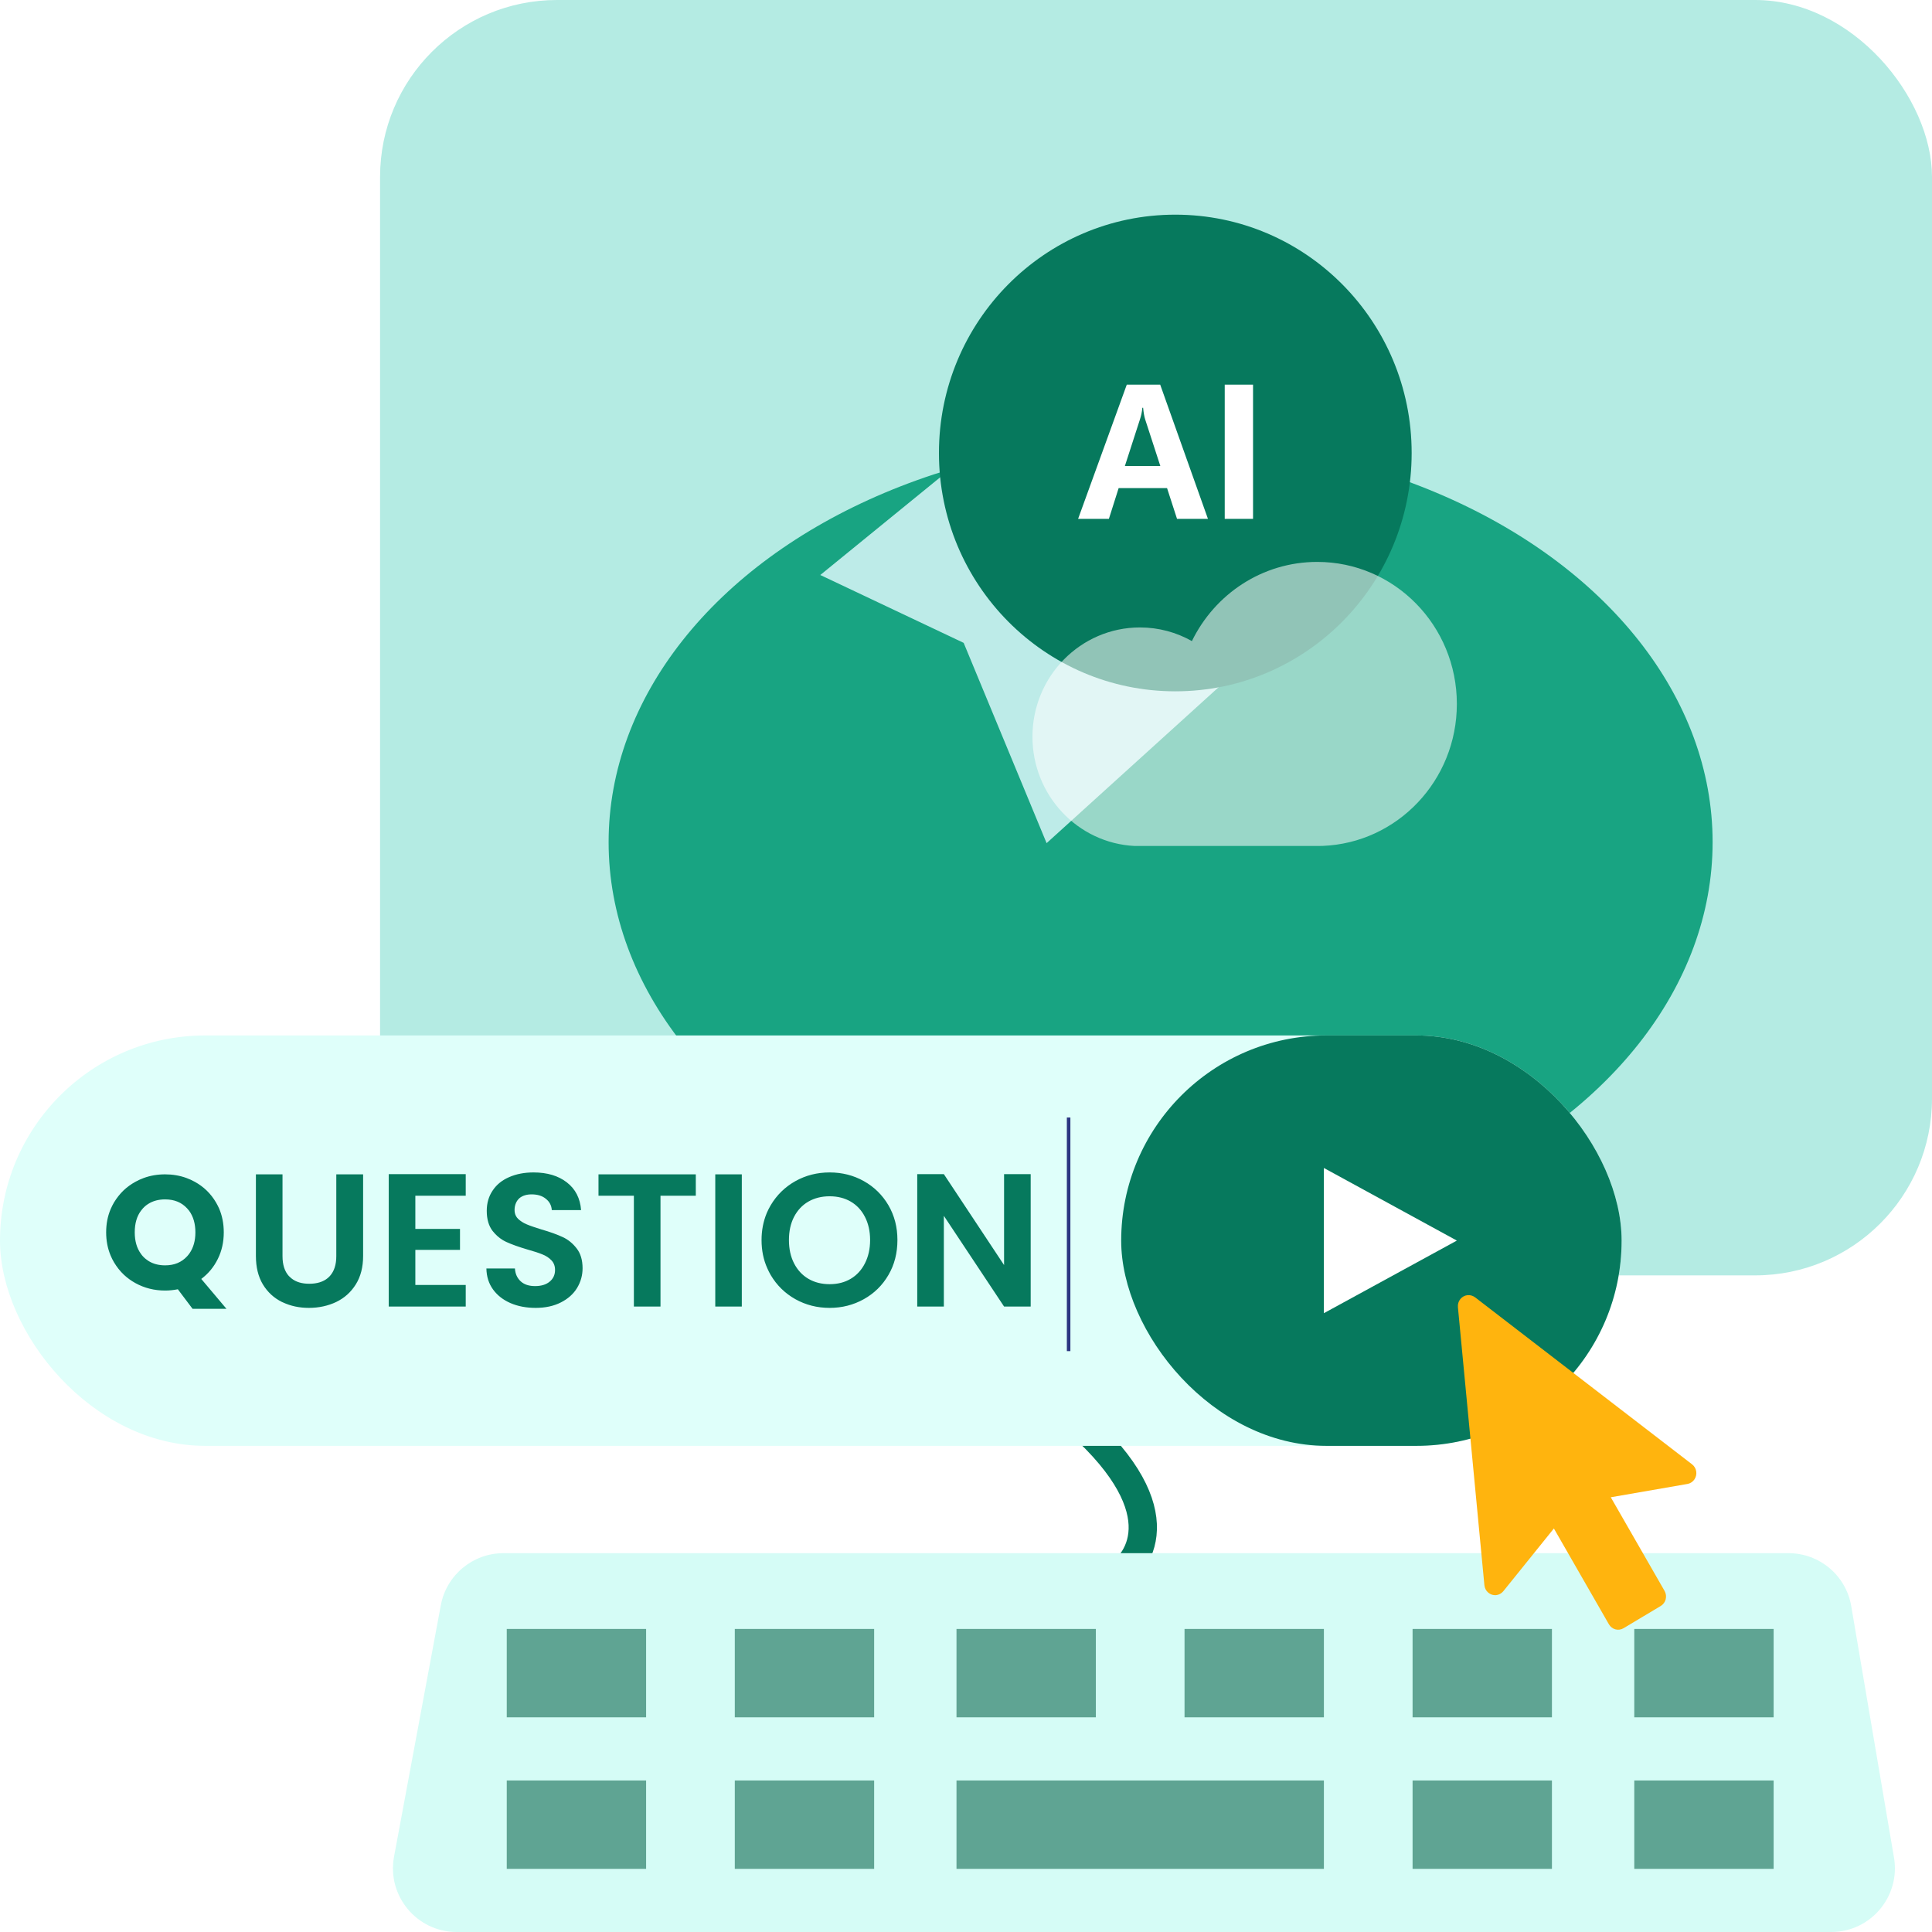
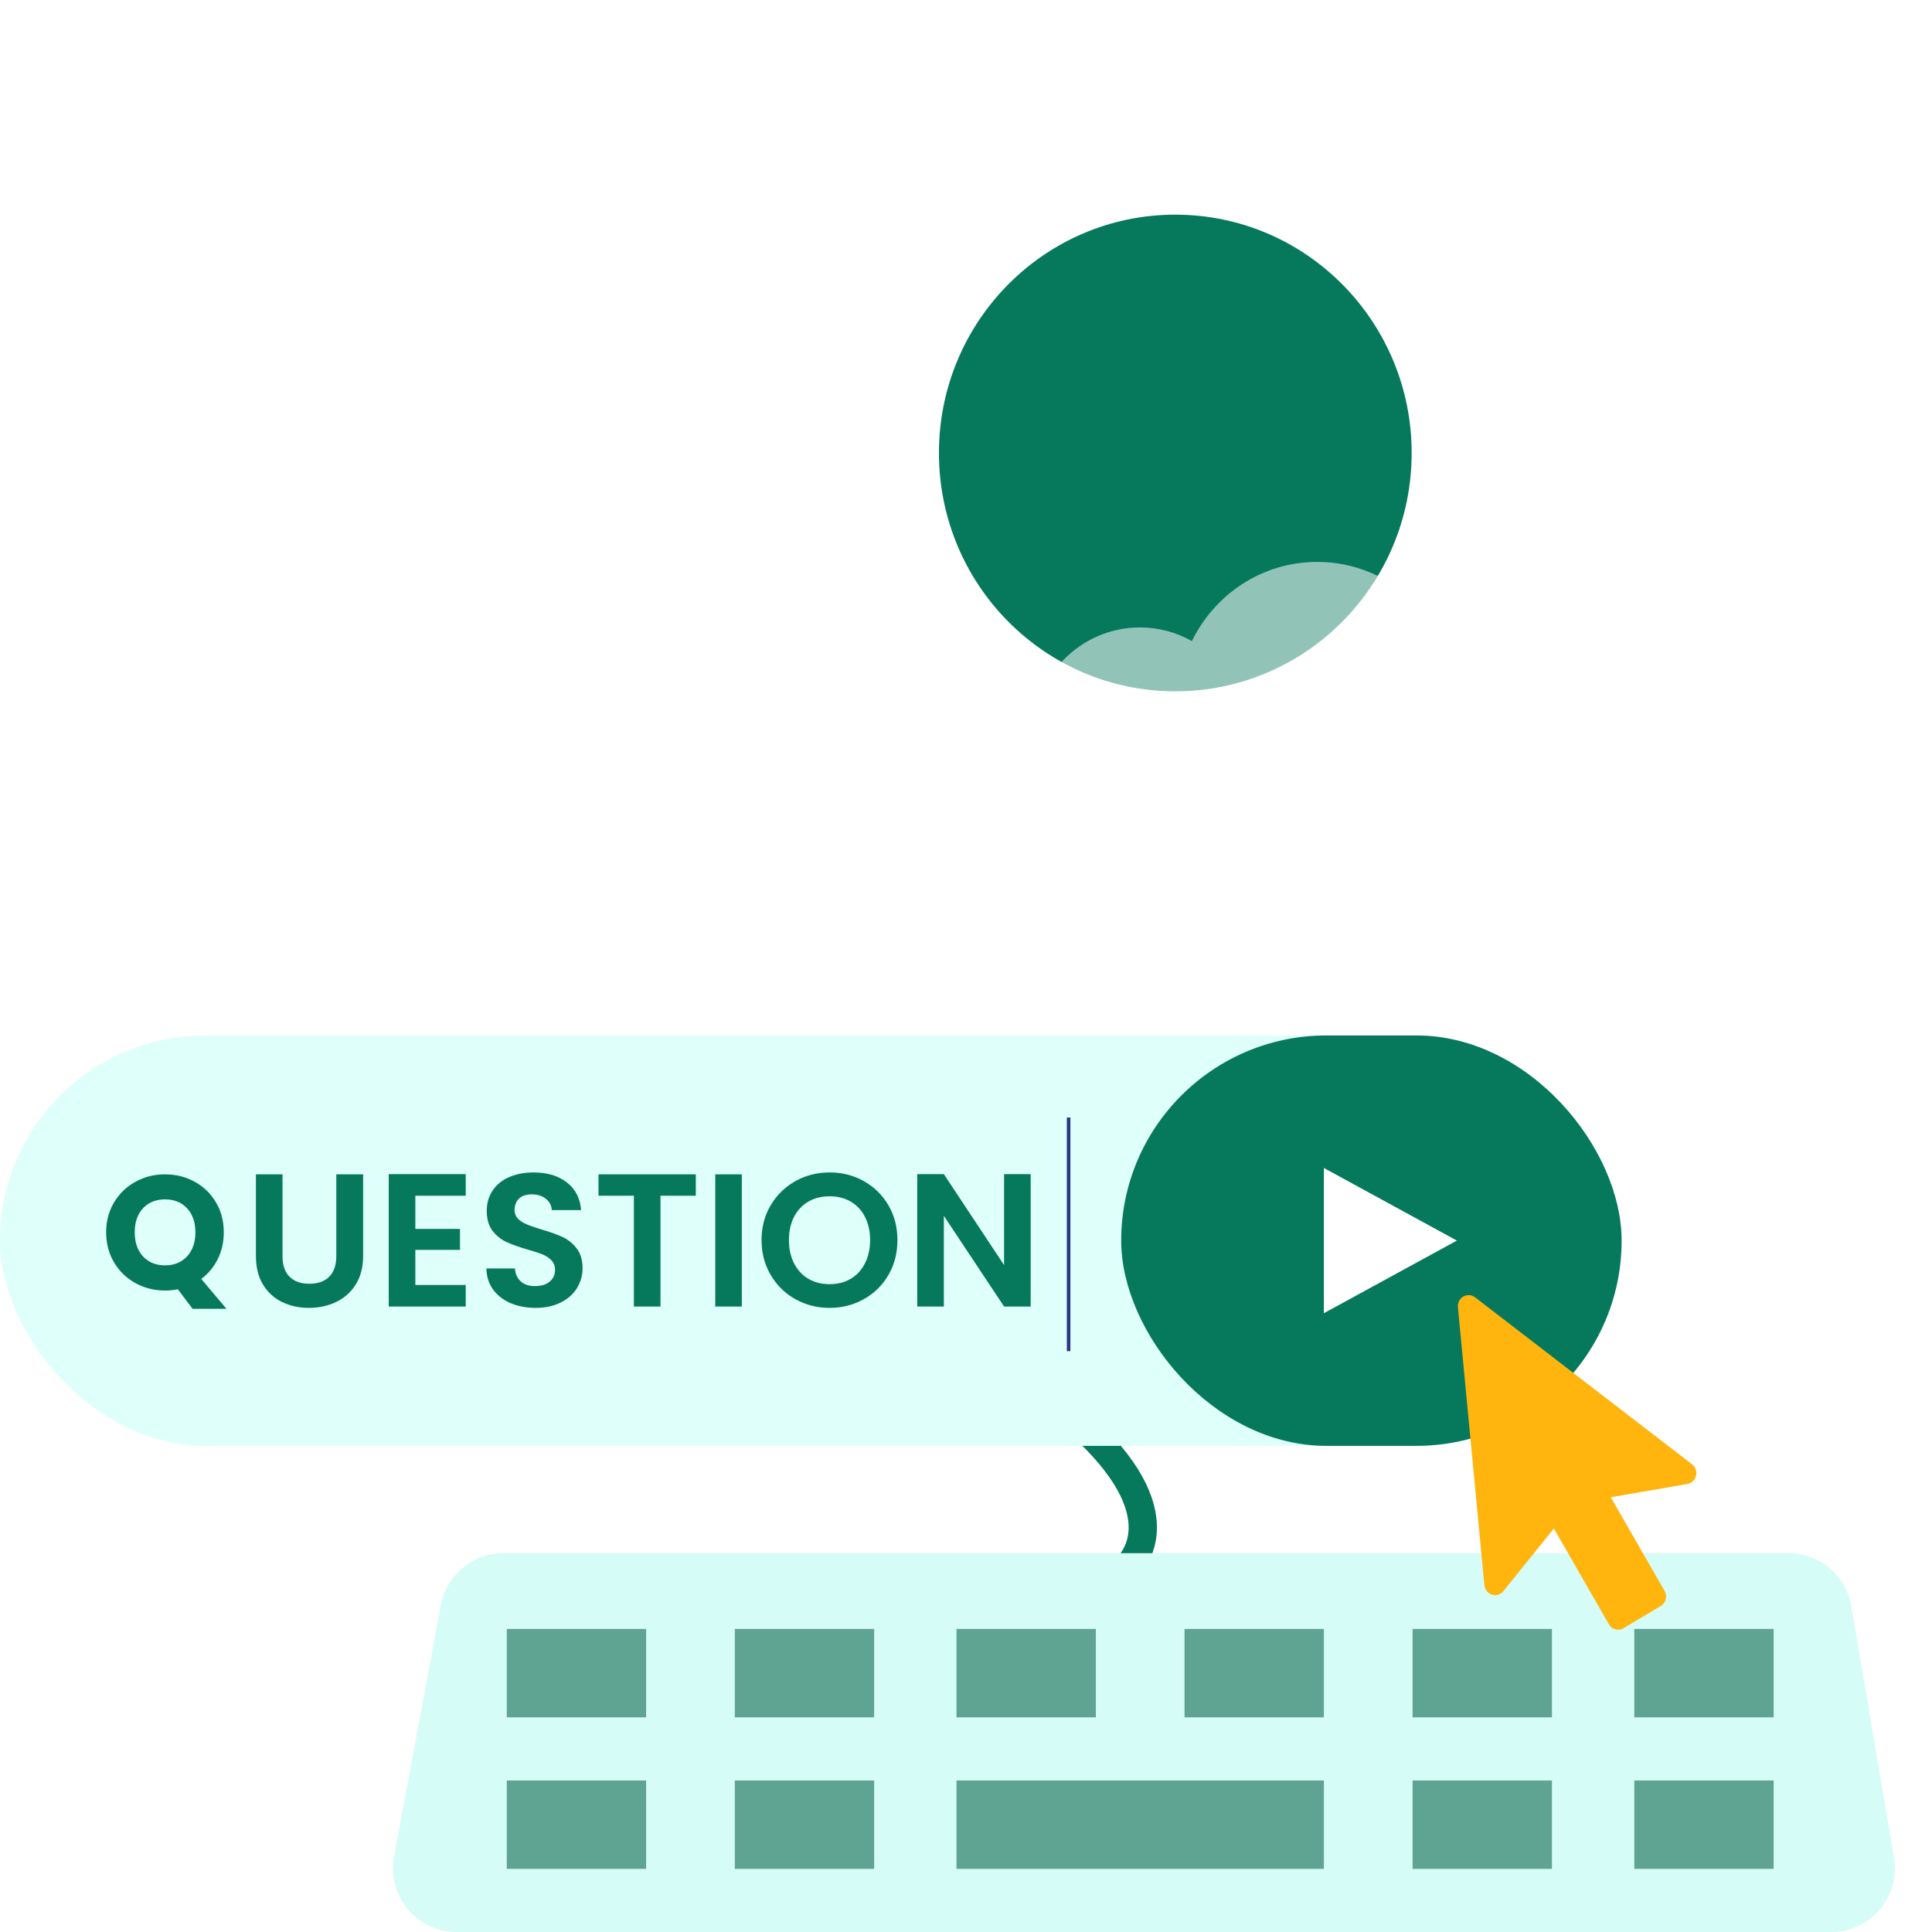
<svg xmlns="http://www.w3.org/2000/svg" width="273" height="273" viewBox="0 0 273 273" fill="none">
  <desc>
			Created with Pixso.
	</desc>
  <defs>
    <filter id="filter_652_233_dd" x="145.898" y="79.402" width="59.97" height="40.147" filterUnits="userSpaceOnUse" color-interpolation-filters="sRGB">
      <feFlood flood-opacity="0" result="BackgroundImageFix" />
      <feGaussianBlur in="BackgroundImage" stdDeviation="3.333" />
      <feComposite in2="SourceAlpha" operator="in" result="effect_backgroundBlur_1" />
      <feBlend mode="normal" in="SourceGraphic" in2="effect_backgroundBlur_1" result="shape" />
    </filter>
  </defs>
-   <rect id="矩形 283" x="53.705" rx="25" width="219.295" height="180.216" fill="#B4EBE3" fill-opacity="1" />
-   <ellipse id="椭圆 39" cx="164" cy="119" rx="78" ry="57" fill="#18A482" fill-opacity="1" />
  <path id="矢量 18" d="M162 158.8C152.12 167.2 136.11 187.19 151.17 199.97C166.24 212.74 161.53 220.67 157.3 223.03" stroke="#06795D" stroke-opacity="1" stroke-width="4" />
  <rect id="矩形 284" y="146.314" rx="28.995" width="229.141" height="57.99" fill="#DFFFFA" fill-opacity="1" />
  <path id="矢量 39" d="M75.69 184.81C74.38 184.81 73.2 184.59 72.15 184.14C71.11 183.69 70.28 183.05 69.67 182.21C69.06 181.37 68.75 180.38 68.73 179.24L72.76 179.24C72.81 180.01 73.09 180.61 73.58 181.06C74.07 181.51 74.75 181.73 75.6 181.73C76.48 181.73 77.17 181.52 77.67 181.1C78.18 180.68 78.43 180.13 78.43 179.45C78.43 178.9 78.26 178.44 77.92 178.09C77.58 177.73 77.15 177.45 76.64 177.25C76.13 177.04 75.43 176.81 74.53 176.56C73.31 176.2 72.33 175.85 71.56 175.5C71.39 175.42 71.21 175.33 71.05 175.23C70.5 174.9 70.02 174.46 69.6 173.93C69.06 173.22 68.78 172.28 68.78 171.1C68.78 170 69.06 169.04 69.62 168.22C70.17 167.39 70.95 166.76 71.95 166.33C72.96 165.89 74.1 165.67 75.39 165.67C77.32 165.67 78.89 166.14 80.09 167.07C81.31 168.01 81.98 169.32 82.11 170.99L77.97 170.99C77.93 170.35 77.66 169.82 77.15 169.41C76.64 168.98 75.96 168.77 75.12 168.77C74.43 168.77 73.86 168.94 73.43 169.28C72.99 169.65 72.71 170.25 72.71 170.97C72.71 171.27 72.77 171.55 72.89 171.79C72.97 171.95 73.07 172.09 73.2 172.22C73.54 172.54 73.95 172.81 74.44 173.01C74.93 173.22 75.62 173.45 76.52 173.73C77.74 174.08 78.73 174.44 79.5 174.8C80.27 175.15 80.93 175.69 81.48 176.4C82.04 177.11 82.32 178.05 82.32 179.21C82.32 179.69 82.26 180.15 82.14 180.6C82.01 181.09 81.81 181.55 81.54 182C81.02 182.85 80.26 183.53 79.25 184.04C78.25 184.55 77.06 184.81 75.69 184.81ZM117.23 184.81C115.47 184.81 113.86 184.4 112.39 183.58C110.93 182.76 109.76 181.62 108.9 180.16C108.73 179.86 108.57 179.55 108.43 179.23C107.88 178.02 107.61 176.68 107.61 175.22C107.61 173.85 107.86 172.59 108.34 171.42C108.5 171.04 108.69 170.67 108.9 170.31C109.76 168.86 110.93 167.72 112.39 166.9C113.86 166.08 115.47 165.67 117.23 165.67C119 165.67 120.61 166.08 122.07 166.9C123.53 167.72 124.69 168.86 125.54 170.31C126.39 171.77 126.81 173.4 126.81 175.22C126.81 177.06 126.39 178.71 125.54 180.16C124.69 181.62 123.53 182.76 122.06 183.58C120.59 184.4 118.98 184.81 117.23 184.81ZM58.69 168.96L58.69 173.65L65 173.65L65 176.61L58.69 176.61L58.69 181.57L65.81 181.57L65.81 184.62L54.93 184.62L54.93 165.91L65.81 165.91L65.81 168.96L58.69 168.96ZM145.64 184.62L141.88 184.62L133.37 171.8L133.37 184.62L129.61 184.62L129.61 165.91L133.37 165.91L141.88 178.76L141.88 165.91L145.64 165.91L145.64 184.62ZM39.92 165.94L39.92 177.5C39.92 178.71 40.22 179.65 40.82 180.31C40.91 180.39 41.08 180.56 41.17 180.63C41.81 181.15 42.65 181.4 43.7 181.4C44.8 181.4 45.67 181.13 46.32 180.59C46.39 180.53 46.46 180.47 46.52 180.4C46.56 180.37 46.59 180.33 46.62 180.3C47.22 179.63 47.52 178.7 47.52 177.5L47.52 165.94L51.31 165.94L51.31 177.47C51.31 179.06 50.96 180.4 50.27 181.5C49.58 182.6 48.66 183.42 47.5 183.98C46.36 184.52 45.05 184.81 43.65 184.81C42.3 184.81 41.08 184.55 39.97 184.03C39.93 184.02 39.89 184 39.85 183.98C38.72 183.42 37.82 182.6 37.15 181.5C36.49 180.4 36.16 179.06 36.16 177.47L36.16 165.94L39.92 165.94ZM98.32 165.94L98.32 168.96L93.33 168.96L93.33 184.62L89.57 184.62L89.57 168.96L84.57 168.96L84.57 165.94L98.32 165.94ZM104.82 165.94L104.82 184.62L101.07 184.62L101.07 165.94L104.82 165.94ZM25.13 182.18L27.21 184.94L32 184.94L28.44 180.72C29.44 179.97 30.22 179.03 30.78 177.89C31.34 176.76 31.62 175.51 31.62 174.14C31.62 172.91 31.4 171.78 30.95 170.74C30.82 170.46 30.68 170.18 30.52 169.91C29.79 168.66 28.79 167.69 27.52 166.99C27.14 166.78 26.74 166.6 26.33 166.45C25.39 166.11 24.39 165.94 23.33 165.94C22.26 165.94 21.25 166.11 20.3 166.46C19.9 166.61 19.51 166.78 19.14 166.99C18.52 167.33 17.97 167.73 17.47 168.2C16.95 168.7 16.5 169.27 16.11 169.91C15.94 170.21 15.78 170.51 15.65 170.82C15.21 171.83 15 172.94 15 174.14C15 175.32 15.21 176.41 15.63 177.41C15.76 177.74 15.93 178.06 16.11 178.37C16.5 179.03 16.97 179.62 17.51 180.13C17.99 180.58 18.54 180.98 19.14 181.31C20.41 182.01 21.81 182.36 23.33 182.36C23.92 182.36 24.52 182.3 25.13 182.18ZM117.23 181.46C118.36 181.46 119.35 181.21 120.21 180.7C121.07 180.19 121.74 179.46 122.22 178.51C122.7 177.57 122.95 176.47 122.95 175.22C122.95 173.98 122.7 172.88 122.22 171.95C121.74 171.01 121.07 170.29 120.21 169.79C119.35 169.29 118.36 169.04 117.23 169.04C116.1 169.04 115.1 169.29 114.23 169.79C113.36 170.29 112.69 171.01 112.2 171.95C111.72 172.88 111.48 173.98 111.48 175.22C111.48 176.47 111.72 177.57 112.2 178.51C112.69 179.46 113.36 180.19 114.23 180.7C115.1 181.21 116.1 181.46 117.23 181.46ZM19.92 177.18C19.33 176.38 19.04 175.36 19.04 174.14C19.04 172.87 19.34 171.83 19.96 171.03C20.03 170.93 20.12 170.83 20.2 170.74C20.43 170.49 20.68 170.28 20.96 170.11C21.62 169.69 22.41 169.48 23.33 169.48C24.63 169.48 25.66 169.9 26.44 170.75C26.54 170.86 26.64 170.97 26.73 171.09C27.31 171.89 27.61 172.91 27.61 174.14C27.61 175.32 27.33 176.31 26.77 177.11C26.67 177.25 26.56 177.39 26.44 177.52C25.66 178.37 24.63 178.8 23.33 178.8C22.42 178.8 21.64 178.59 20.98 178.18C20.7 178 20.44 177.79 20.2 177.53C20.1 177.42 20 177.3 19.92 177.18Z" fill="#06795D" fill-opacity="1" fill-rule="evenodd" />
  <path id="矩形 288" d="M71.14 219.47L252.72 219.47C257.11 219.47 260.86 222.63 261.59 226.96L267.63 262.49C268.56 267.98 264.33 273 258.76 273L64.53 273C58.9 273 54.65 267.88 55.68 262.35L62.29 226.82C63.09 222.56 66.81 219.47 71.14 219.47Z" fill="#D5FCF6" fill-opacity="1" fill-rule="evenodd" />
  <rect id="矩形 287" x="158.429" y="146.314" rx="28.995" width="70.711" height="57.99" fill="#06795D" fill-opacity="1" />
  <path id="直线 4" d="M151 157.91L151 190.92" stroke="#2C3681" stroke-opacity="1" stroke-width="0.5" />
  <path id="矢量 20" d="M205.86 175.3L187.07 165.04L187.07 185.56L205.86 175.3Z" fill="#FFFFFF" fill-opacity="1" fill-rule="evenodd" />
  <path id="矢量 21" d="M227.61 211.57L235.21 224.8C235.63 225.55 235.4 226.49 234.67 226.93L229.42 230.07C228.69 230.51 227.77 230.26 227.34 229.51L219.57 215.98L212.43 224.84C211.89 225.51 210.94 225.6 210.29 225.04C209.98 224.78 209.79 224.4 209.75 223.98L206.01 184.71C205.93 183.85 206.54 183.09 207.38 183.01C207.76 182.98 208.13 183.09 208.44 183.32L239.09 206.91C239.77 207.43 239.9 208.4 239.4 209.09C239.17 209.4 238.82 209.63 238.44 209.69L227.61 211.57Z" fill="#FFB40E" fill-opacity="1" fill-rule="nonzero" />
  <path id="合并" d="M71.607 230.177L91.299 230.177L91.299 242.667L71.607 242.667L71.607 230.177ZM103.83 230.177L123.521 230.177L123.521 242.667L103.83 242.667L103.83 230.177ZM135.157 230.177L154.849 230.177L154.849 242.667L135.157 242.667L135.157 230.177ZM167.38 230.177L187.072 230.177L187.072 242.667L167.38 242.667L167.38 230.177ZM199.604 230.177L219.295 230.177L219.295 242.667L199.604 242.667L199.604 230.177ZM230.931 230.177L250.623 230.177L250.623 242.667L230.931 242.667L230.931 230.177ZM71.607 251.589L91.299 251.589L91.299 264.079L71.607 264.079L71.607 251.589ZM103.83 251.589L123.521 251.589L123.521 264.079L103.83 264.079L103.83 251.589ZM135.157 251.589L187.072 251.589L187.072 264.079L135.157 264.079L135.157 251.589ZM199.604 251.589L219.295 251.589L219.295 264.079L199.604 264.079L199.604 251.589ZM230.931 251.589L250.623 251.589L250.623 264.079L230.931 264.079L230.931 251.589Z" clip-rule="evenodd" fill="#5FA493" fill-opacity="1" fill-rule="evenodd" />
-   <path id="矩形 81" d="M152.51 51.43L183.07 87.25L147.89 119.14L136.17 90.84L115.91 81.25L152.51 51.43Z" fill="#BDEBE8" fill-opacity="1" fill-rule="evenodd" />
  <ellipse id="椭圆 35" cx="166.075" cy="64.01" rx="33.398" ry="33.677" fill="#06795D" fill-opacity="1" />
-   <path id="矢量 19" d="M166.32 73.32L170.69 73.32L163.94 54.35L159.22 54.35L152.34 73.32L156.69 73.32L158.07 68.97L164.91 68.97L166.32 73.32ZM177.06 73.32L177.06 54.35L173.06 54.35L173.06 73.32L177.06 73.32ZM161.82 59.27L163.96 65.85L158.95 65.85L161.09 59.23C161.26 58.71 161.37 58.18 161.42 57.62L161.53 57.62C161.59 58.31 161.69 58.86 161.82 59.27Z" fill="#FFFFFF" fill-opacity="1" fill-rule="evenodd" />
  <g filter="url(#filter_652_233_dd)">
    <path id="合并" d="M186.13 119.54L160.32 119.54C152.28 119.14 145.89 112.37 145.89 104.1C145.89 95.58 152.69 88.66 161.08 88.66C163.74 88.66 166.25 89.36 168.42 90.59C171.65 83.96 178.36 79.4 186.13 79.4C197.03 79.4 205.86 88.38 205.86 99.47C205.86 110.3 197.44 119.12 186.89 119.53L186.13 119.54Z" fill="#FFFFFF" fill-opacity="0.557" fill-rule="evenodd" />
  </g>
</svg>